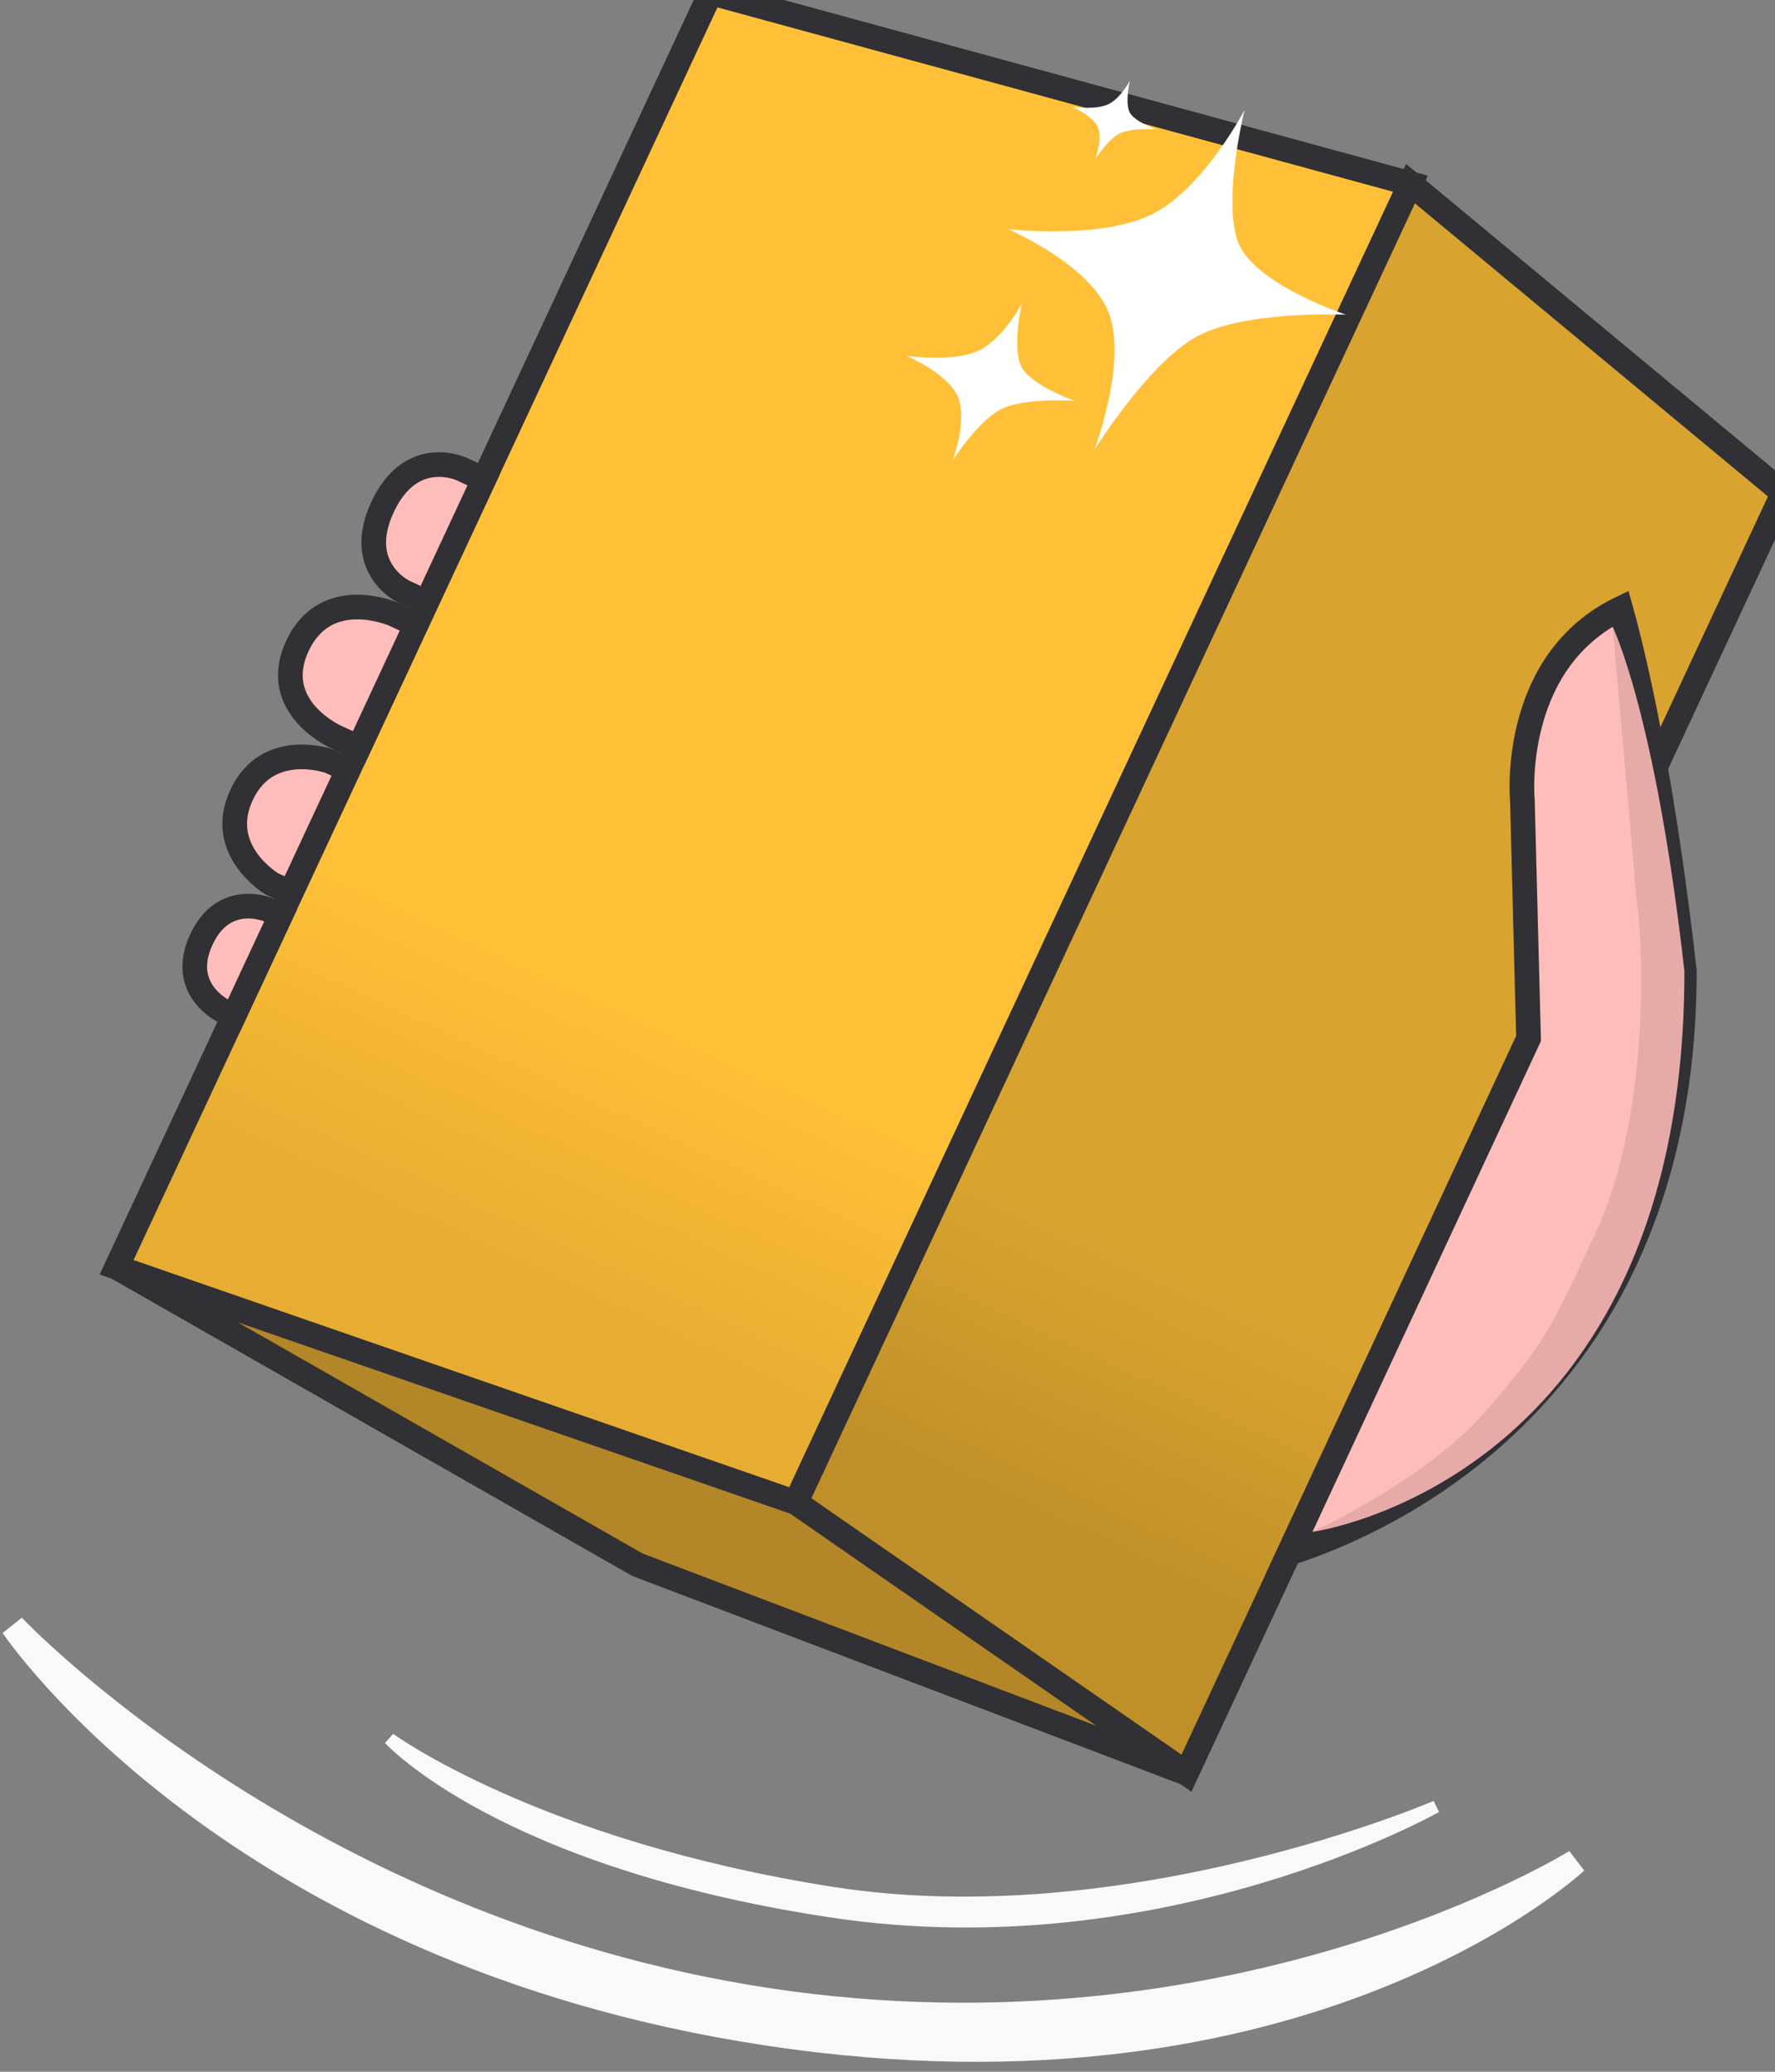
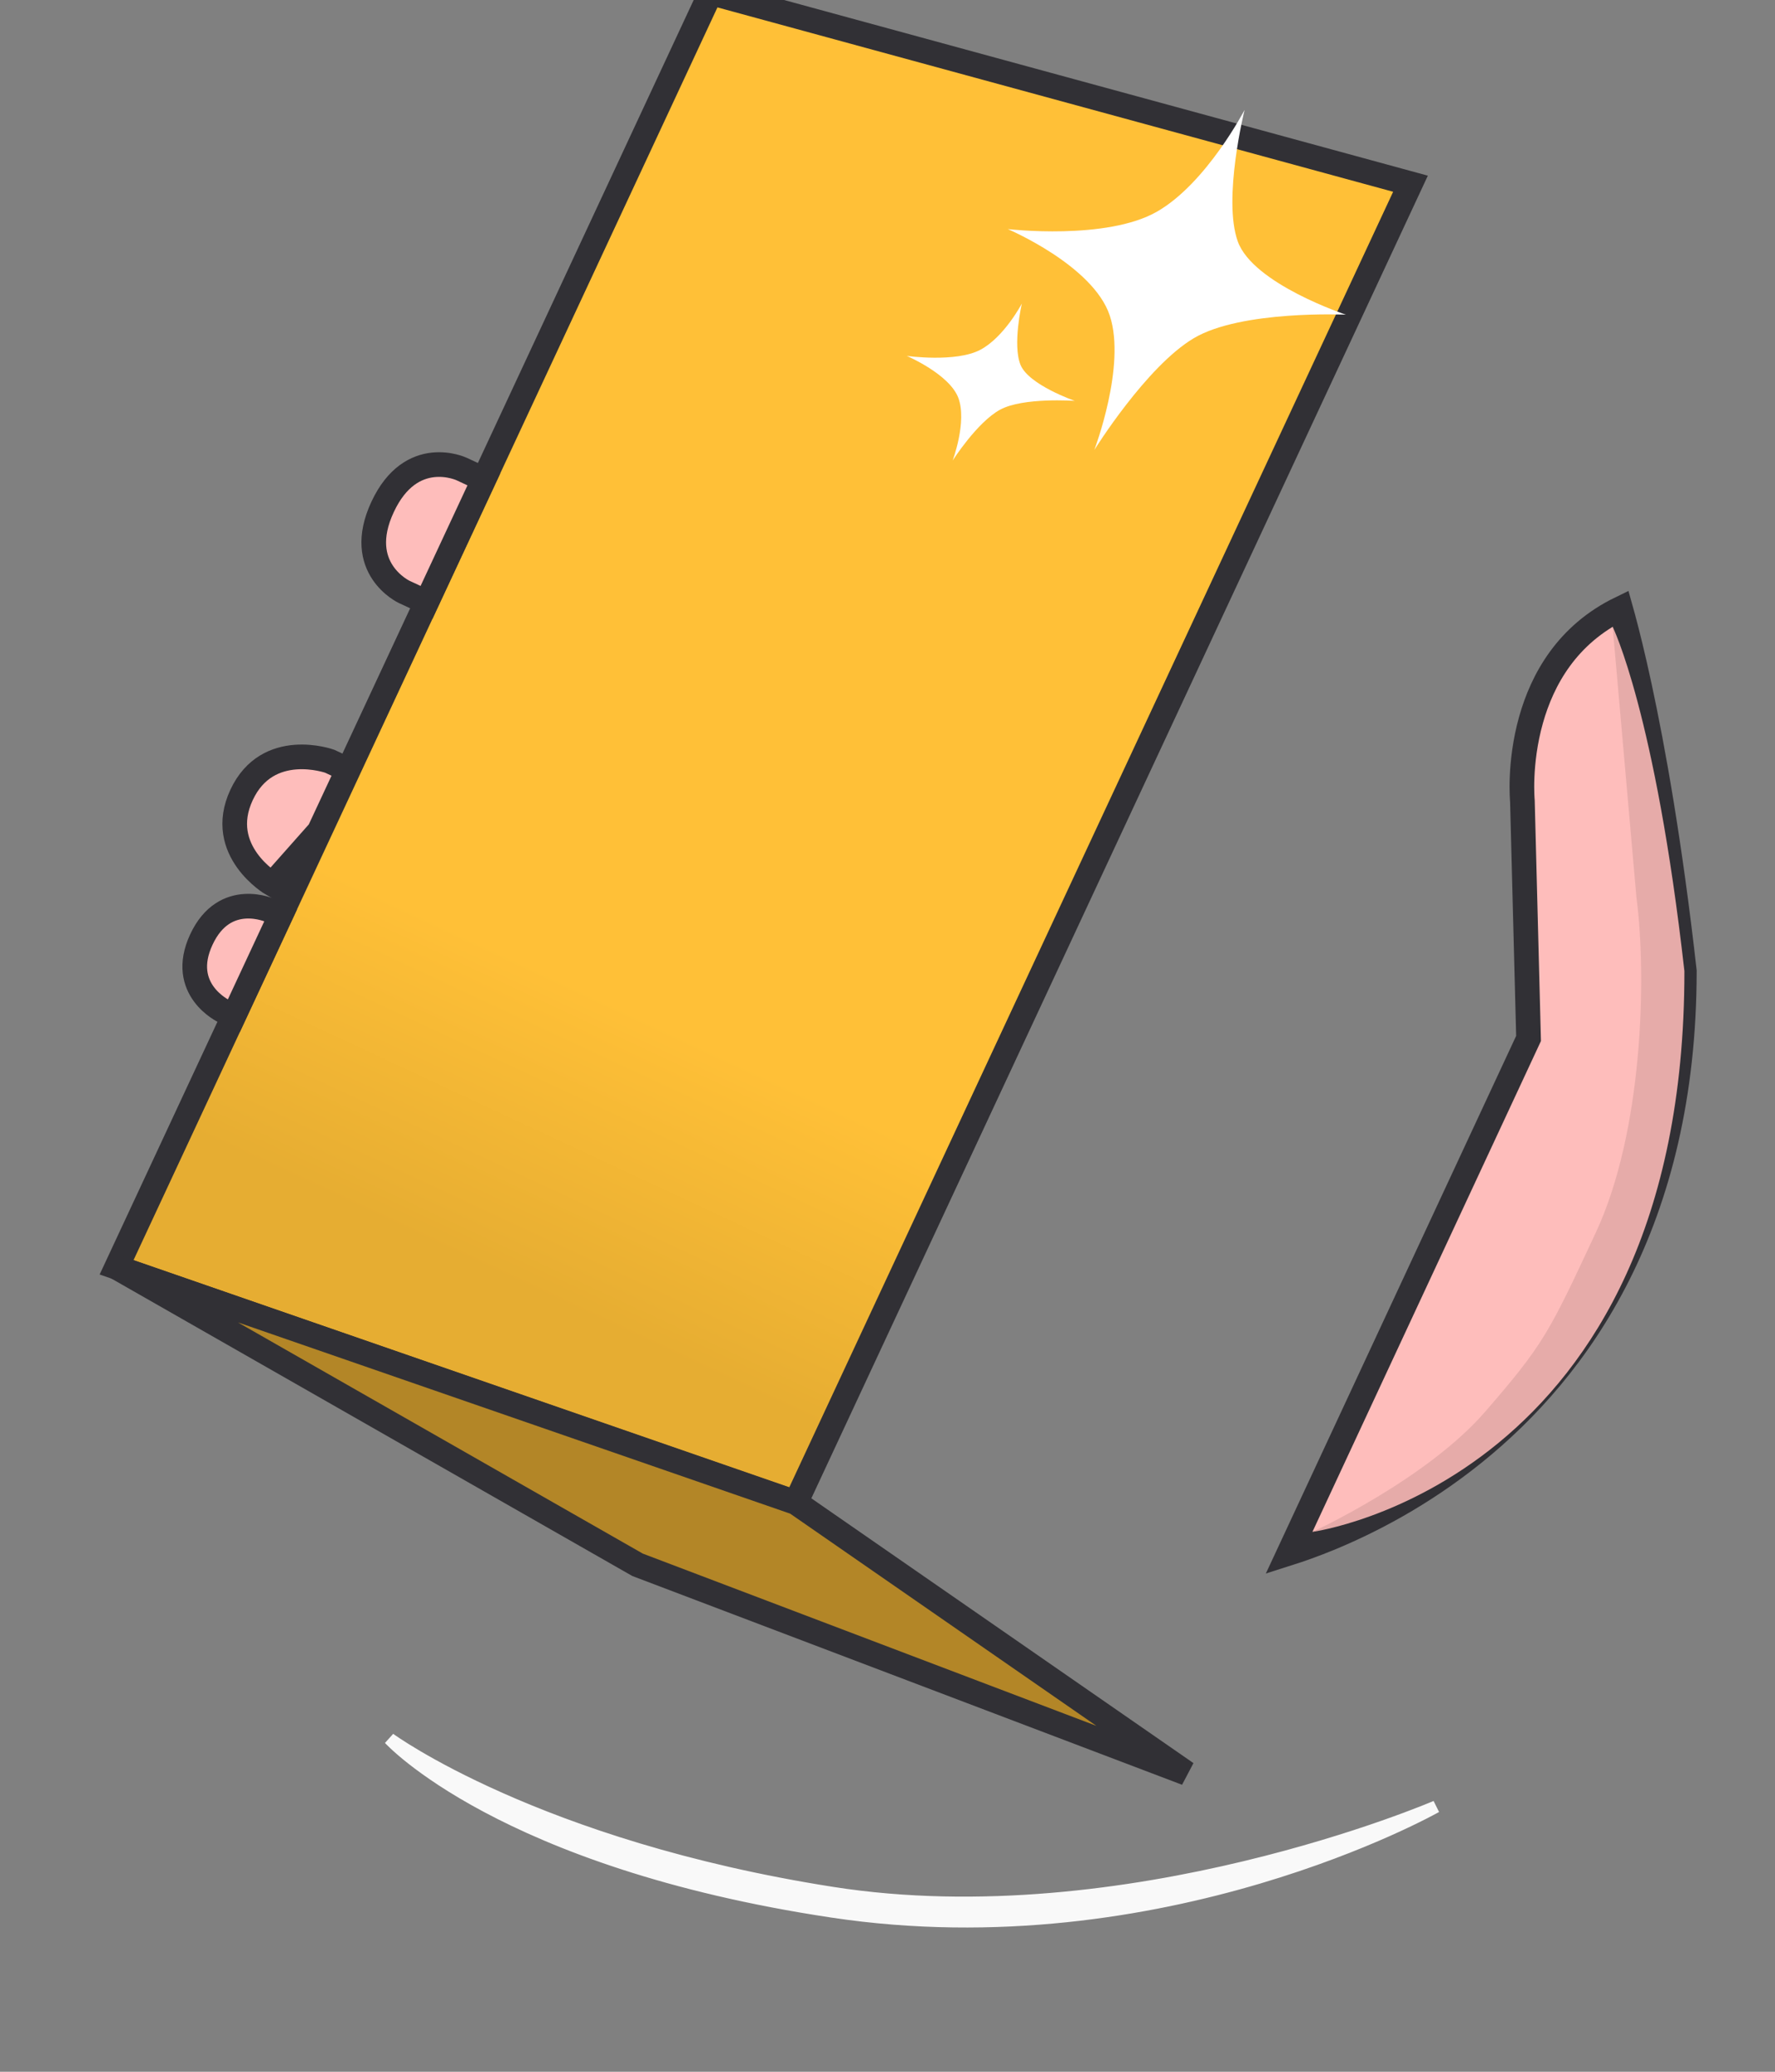
<svg xmlns="http://www.w3.org/2000/svg" fill="none" viewBox="0 0 144 168" height="168" width="144">
  <rect x="0" y="0" width="144" height="168" fill="#808080" stroke="none" />
  <g clip-path="url(#clip0_33_4)">
    <path stroke-linecap="round" stroke-width="2" stroke="#313035" fill="url(#paint0_linear_33_4)" d="M57.654 -0.587L114.429 14.898L64.549 121.864L9.458 102.768L57.654 -0.587Z" />
-     <path stroke-linecap="round" stroke-width="2" stroke="#313035" fill="url(#paint1_linear_33_4)" d="M144.66 39.983L114.429 14.892L64.559 121.842L96.252 143.793L144.66 39.983Z" />
    <path stroke-linecap="round" stroke-width="2" stroke="#313035" fill="#B38627" d="M9.458 102.768L64.56 121.842L96.252 143.793L51.724 126.891L9.458 102.768Z" />
    <path fill="white" d="M93.882 17.152C89.789 19.514 81.76 18.579 81.76 18.579C81.76 18.579 88.687 21.518 90.034 25.595C91.38 29.671 88.776 36.492 88.776 36.492C88.776 36.492 92.984 29.721 96.846 27.426C100.709 25.13 109.187 25.518 109.187 25.518C109.187 25.518 101.667 23.028 100.42 19.586C99.173 16.145 100.969 8.912 100.969 8.912C100.969 8.912 97.896 14.836 93.882 17.152Z" />
    <path fill="white" d="M79.523 28.369C77.538 29.415 73.563 28.861 73.563 28.861C73.563 28.861 77.023 30.337 77.747 32.265C78.471 34.193 77.284 37.349 77.284 37.349C77.284 37.349 79.262 34.24 81.135 33.221C83.007 32.203 87.196 32.507 87.196 32.507C87.196 32.507 83.457 31.216 82.792 29.587C82.127 27.957 82.9 24.614 82.9 24.614C82.9 24.614 81.47 27.343 79.523 28.369Z" />
-     <path fill="white" d="M89.975 8.424C88.982 8.947 86.995 8.67 86.995 8.67C86.995 8.67 88.725 9.408 89.087 10.372C89.448 11.336 88.855 12.914 88.855 12.914C88.855 12.914 89.844 11.36 90.781 10.85C91.717 10.341 93.811 10.493 93.811 10.493C93.811 10.493 91.942 9.848 91.609 9.033C91.276 8.218 91.663 6.546 91.663 6.546C91.663 6.546 90.948 7.911 89.975 8.424Z" />
    <path stroke-linecap="round" stroke="#F9F9F9" fill="#F9F9F9" d="M67.5 153.5C43.5 149.735 31.602 141 31.602 141C31.602 141 40.642 150.957 67.5 155C94.358 159.043 116.5 146.5 116.5 146.5C116.5 146.5 91.5 157.265 67.5 153.5Z" />
-     <path stroke-linecap="round" stroke-width="2" stroke="#F9F9F9" fill="#F9F9F9" d="M62.367 164.898C18.734 158.329 1.045 131.866 1.045 131.866C1.045 131.866 24.237 156.478 62.369 162.218C100.5 167.959 127.84 150.954 127.84 150.954C127.84 150.954 106 171.467 62.367 164.898Z" />
    <path stroke-width="2" stroke="#313035" fill="#FEBDBB" d="M123.508 64.982L123.507 64.946L123.504 64.912L123.504 64.911L123.504 64.91L123.504 64.908L123.502 64.888C123.5 64.869 123.498 64.838 123.495 64.796C123.489 64.712 123.482 64.584 123.476 64.417C123.464 64.084 123.458 63.596 123.483 62.995C123.534 61.791 123.71 60.146 124.206 58.38C125.128 55.099 127.132 51.452 131.473 49.342C131.533 49.556 131.602 49.802 131.677 50.081C132.007 51.306 132.473 53.164 133.014 55.677C134.094 60.694 135.47 68.323 136.646 78.743C136.636 99.07 128.077 110.98 119.57 117.833C115.298 121.274 111.023 123.451 107.816 124.767C106.537 125.292 105.429 125.679 104.563 125.954L123.907 84.422L124.006 84.209L124 83.974L123.508 64.982Z" />
    <path fill="#E6ABA9" d="M136.65 78.75C134.288 57.788 130.83 50.83 130.83 50.83L132.759 72.768C133.606 79.232 133.278 91.768 129.474 99.925C125.67 108.081 125.248 108.988 120.477 114.487C115.706 119.985 106.48 124.22 106.48 124.22C106.48 124.22 136.662 120.132 136.65 78.75Z" />
    <path stroke-linecap="round" stroke-width="2" stroke="#313035" fill="#FEBDBB" d="M16.337 76.185C14.435 80.263 18.184 82.011 18.184 82.011L18.967 82.376L20.869 78.298L22.771 74.22L21.988 73.855C21.988 73.855 18.239 72.107 16.337 76.185Z" />
-     <path stroke-linecap="round" stroke-width="2" stroke="#313035" fill="#FEBDBB" d="M19.596 64.464C17.483 68.996 22.092 71.696 22.092 71.696L23.579 72.38L25.899 67.403L28.224 62.419L26.741 61.727C26.741 61.727 21.709 59.932 19.596 64.464Z" />
-     <path stroke-linecap="round" stroke-width="2" stroke="#313035" fill="#FEBDBB" d="M24.129 52.378C21.804 57.362 27.297 59.78 27.297 59.78L29.114 60.616L31.379 55.759L33.759 50.656L31.946 49.811C31.946 49.811 26.453 47.393 24.129 52.378Z" />
+     <path stroke-linecap="round" stroke-width="2" stroke="#313035" fill="#FEBDBB" d="M19.596 64.464C17.483 68.996 22.092 71.696 22.092 71.696L25.899 67.403L28.224 62.419L26.741 61.727C26.741 61.727 21.709 59.932 19.596 64.464Z" />
    <path stroke-linecap="round" stroke-width="2" stroke="#313035" fill="#FEBDBB" d="M31.037 41.111C28.711 46.1 32.791 47.998 32.791 47.998L34.604 48.843L39.253 38.874L37.44 38.029C37.44 38.029 33.364 36.122 31.037 41.111Z" />
  </g>
  <defs>
    <linearGradient gradientUnits="userSpaceOnUse" y2="115.024" x2="35.741" y1="2.642" x1="88.146" id="paint0_linear_33_4">
      <stop stop-color="#FFC037" offset="0.705" />
      <stop stop-color="#E6AD32" offset="0.9" />
    </linearGradient>
    <linearGradient gradientUnits="userSpaceOnUse" y2="135.763" x2="79.032" y1="22.475" x1="131.86" id="paint1_linear_33_4">
      <stop stop-color="#D9A32F" offset="0.705" />
      <stop stop-color="#BF9029" offset="0.9" />
    </linearGradient>
    <clipPath id="clip0_33_4">
      <rect fill="white" height="168" width="144" />
    </clipPath>
  </defs>
</svg>